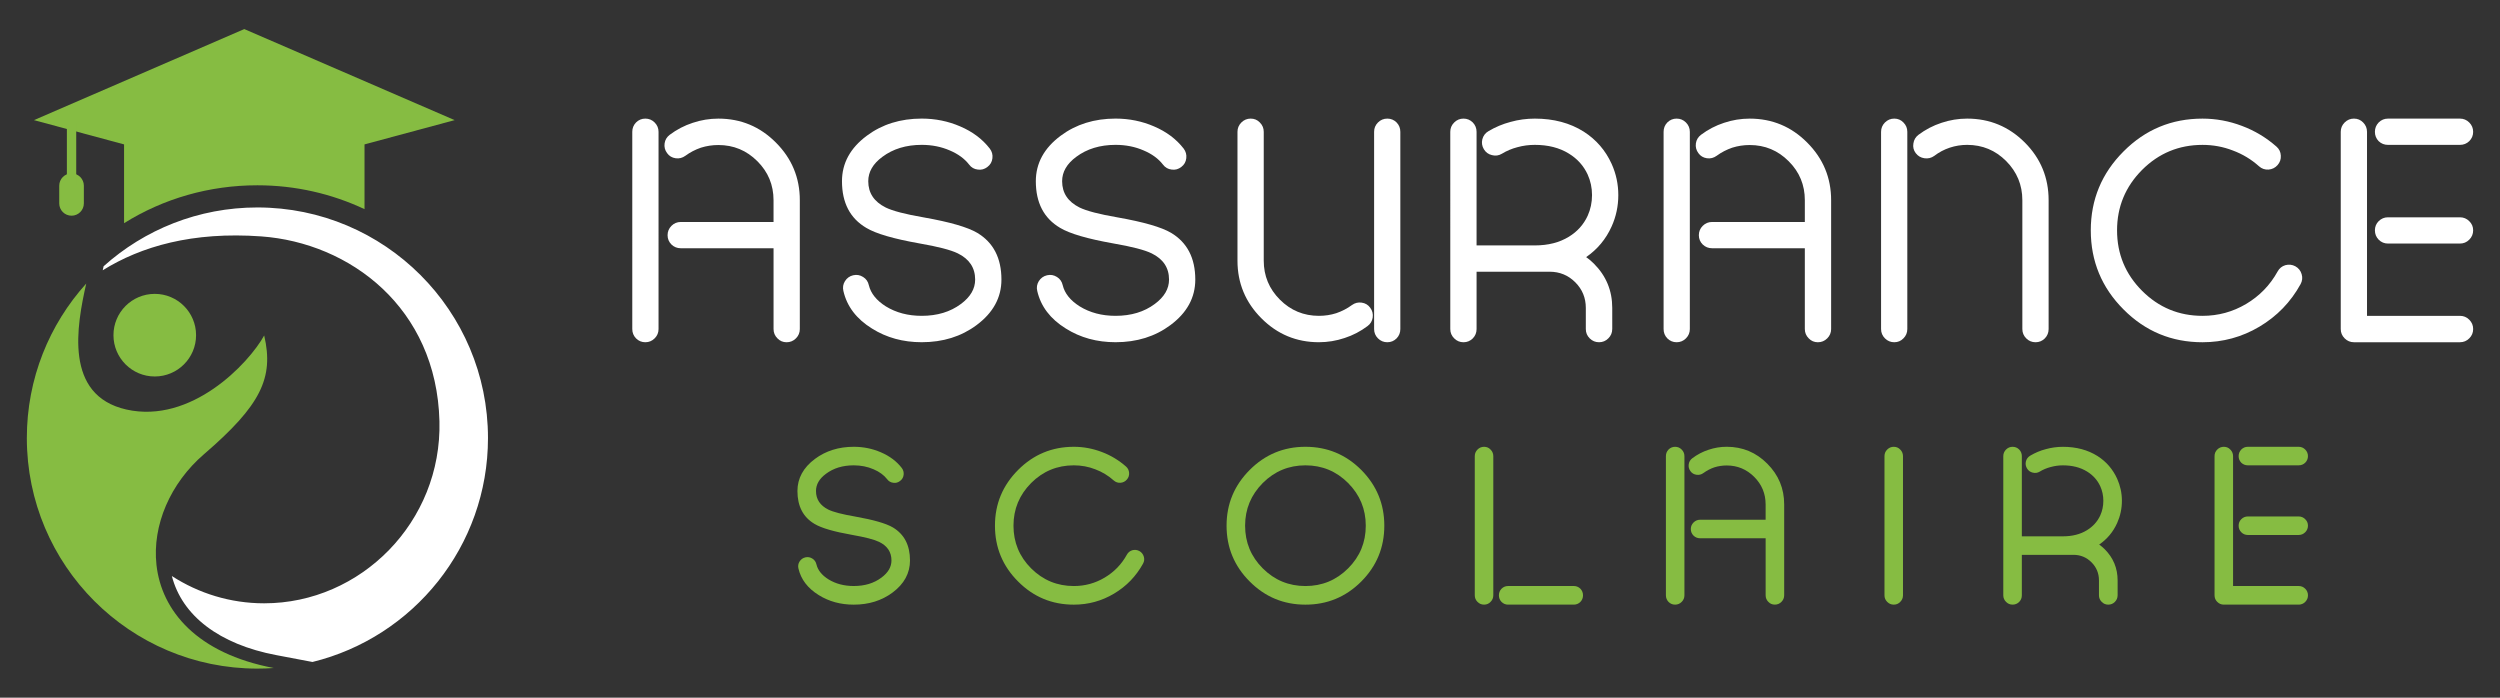
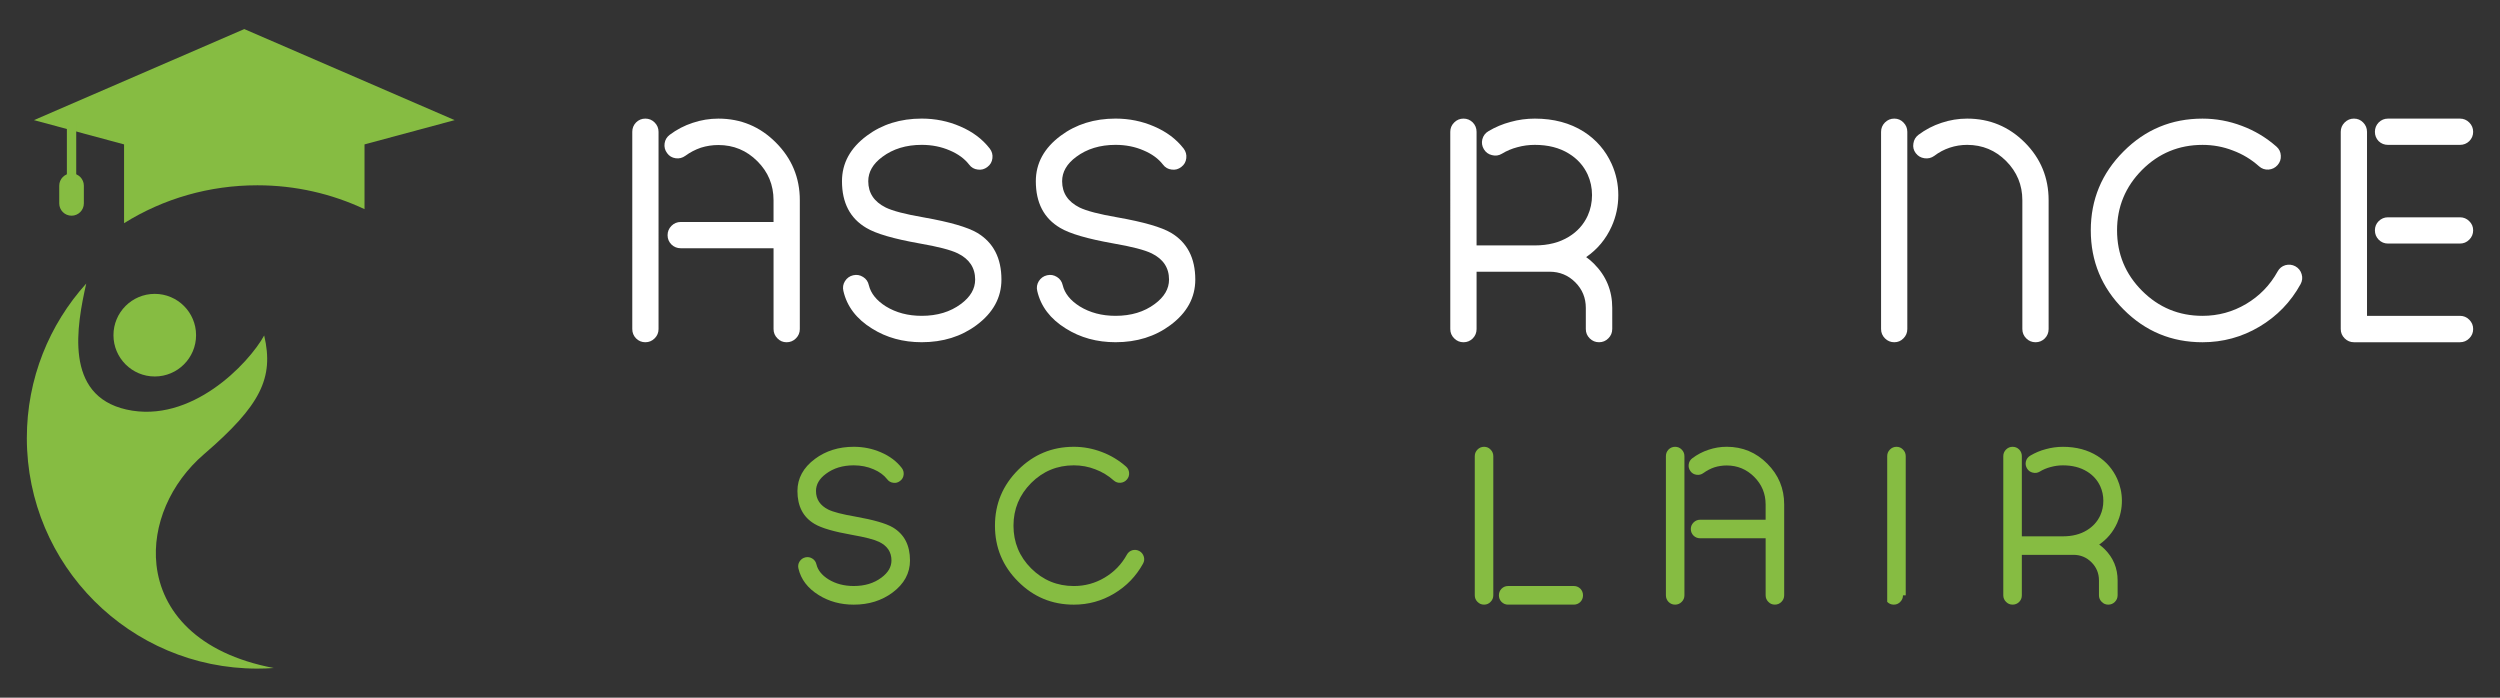
<svg xmlns="http://www.w3.org/2000/svg" version="1.1" id="Calque_1" x="0px" y="0px" width="215px" height="60px" viewBox="0 0 215 60" enable-background="new 0 0 215 60" xml:space="preserve">
  <rect x="0" y="0" width="215" height="60" fill="#333333" stroke="none" />
  <g>
    <g>
      <g>
        <g>
          <path fill="#FFFFFF" d="M56.635,28.297c0,0.313-0.112,0.58-0.335,0.802c-0.223,0.223-0.49,0.334-0.801,0.334      c-0.312,0-0.58-0.111-0.802-0.334c-0.214-0.222-0.321-0.489-0.321-0.802V11.338c0-0.314,0.107-0.579,0.321-0.804      c0.222-0.222,0.49-0.334,0.802-0.334c0.311,0,0.578,0.112,0.801,0.334c0.223,0.225,0.335,0.489,0.335,0.804V28.297z       M66.524,19.089v-1.871c0-1.31-0.463-2.43-1.391-3.354c-0.926-0.927-2.044-1.392-3.354-1.392c-0.517,0-1.016,0.078-1.497,0.227      c-0.49,0.169-0.935,0.401-1.335,0.695c-0.259,0.188-0.539,0.26-0.842,0.216c-0.313-0.046-0.558-0.192-0.734-0.441      c-0.187-0.25-0.26-0.53-0.215-0.843c0.044-0.302,0.192-0.547,0.442-0.735c0.604-0.454,1.265-0.797,1.978-1.029      c0.712-0.24,1.448-0.361,2.204-0.361c1.933,0,3.582,0.688,4.945,2.058c1.372,1.373,2.059,3.027,2.059,4.96v11.079      c0,0.313-0.112,0.58-0.334,0.802c-0.223,0.223-0.491,0.334-0.803,0.334s-0.574-0.111-0.787-0.334      c-0.224-0.222-0.335-0.489-0.335-0.802v-6.949h-7.979c-0.312,0-0.579-0.107-0.802-0.321c-0.222-0.222-0.333-0.49-0.333-0.801      c0-0.313,0.111-0.581,0.333-0.804c0.223-0.224,0.49-0.333,0.802-0.333H66.524z" />
          <path fill="#FFFFFF" d="M72.666,24.18c0.168-0.267,0.403-0.435,0.705-0.507c0.306-0.072,0.59-0.021,0.856,0.147      c0.261,0.161,0.426,0.395,0.494,0.709c0.171,0.702,0.654,1.309,1.458,1.817c0.883,0.544,1.911,0.815,3.087,0.815      c1.338,0,2.46-0.34,3.368-1.017c0.819-0.604,1.229-1.305,1.229-2.099c0-1.016-0.498-1.769-1.496-2.258      c-0.607-0.295-1.706-0.579-3.301-0.855c-2.219-0.394-3.743-0.838-4.57-1.338c-1.391-0.819-2.086-2.156-2.086-4.009      c0-1.55,0.712-2.855,2.138-3.915c1.317-0.981,2.892-1.472,4.718-1.472c1.178,0,2.278,0.226,3.303,0.669      c1.068,0.455,1.919,1.092,2.552,1.911c0.188,0.249,0.265,0.525,0.227,0.83c-0.034,0.31-0.178,0.559-0.428,0.747      c-0.25,0.196-0.526,0.273-0.829,0.227c-0.313-0.034-0.561-0.178-0.746-0.428c-0.394-0.508-0.944-0.912-1.659-1.215      c-0.738-0.322-1.546-0.482-2.419-0.482c-1.336,0-2.463,0.345-3.382,1.03c-0.809,0.596-1.215,1.294-1.215,2.098      c0,1.008,0.499,1.76,1.497,2.258c0.596,0.294,1.692,0.582,3.285,0.855c2.229,0.394,3.756,0.835,4.587,1.324      c1.39,0.829,2.084,2.17,2.084,4.022c0,1.55-0.714,2.855-2.14,3.915c-1.316,0.981-2.89,1.471-4.717,1.471      c-1.602,0-3.027-0.391-4.277-1.177c-1.336-0.826-2.155-1.905-2.458-3.233C72.461,24.722,72.504,24.439,72.666,24.18z" />
          <path fill="#FFFFFF" d="M89.337,24.18c0.17-0.267,0.403-0.435,0.709-0.507c0.302-0.072,0.587-0.021,0.854,0.147      c0.259,0.161,0.424,0.395,0.494,0.709c0.169,0.702,0.654,1.309,1.458,1.817c0.881,0.544,1.909,0.815,3.086,0.815      c1.337,0,2.46-0.34,3.369-1.017c0.82-0.604,1.23-1.305,1.23-2.099c0-1.016-0.499-1.769-1.498-2.258      c-0.607-0.295-1.706-0.579-3.303-0.855c-2.218-0.394-3.74-0.838-4.569-1.338c-1.39-0.819-2.086-2.156-2.086-4.009      c0-1.55,0.715-2.855,2.14-3.915c1.318-0.981,2.89-1.472,4.717-1.472c1.177,0,2.278,0.226,3.303,0.669      c1.068,0.455,1.919,1.092,2.554,1.911c0.187,0.249,0.262,0.525,0.225,0.83c-0.034,0.31-0.177,0.559-0.425,0.747      c-0.251,0.196-0.527,0.273-0.832,0.227c-0.312-0.034-0.56-0.178-0.747-0.428c-0.394-0.508-0.943-0.912-1.659-1.215      c-0.737-0.322-1.543-0.482-2.418-0.482c-1.336,0-2.462,0.345-3.382,1.03c-0.808,0.596-1.214,1.294-1.214,2.098      c0,1.008,0.499,1.76,1.494,2.258c0.599,0.294,1.695,0.582,3.29,0.855c2.226,0.394,3.755,0.835,4.584,1.324      c1.389,0.829,2.084,2.17,2.084,4.022c0,1.55-0.713,2.855-2.139,3.915c-1.318,0.981-2.891,1.471-4.718,1.471      c-1.603,0-3.028-0.391-4.277-1.177c-1.335-0.826-2.154-1.905-2.458-3.233C89.131,24.722,89.178,24.439,89.337,24.18z" />
-           <path fill="#FFFFFF" d="M117.104,26.026c0.309,0.044,0.555,0.19,0.734,0.438c0.186,0.251,0.257,0.53,0.214,0.843      c-0.046,0.305-0.192,0.551-0.443,0.735c-0.604,0.454-1.265,0.798-1.975,1.027c-0.716,0.241-1.449,0.362-2.206,0.362      c-1.935,0-3.582-0.687-4.946-2.057c-1.372-1.373-2.059-3.025-2.059-4.96V11.338c0-0.314,0.112-0.579,0.334-0.804      c0.223-0.222,0.491-0.334,0.802-0.334c0.313,0,0.577,0.112,0.788,0.334c0.225,0.225,0.335,0.489,0.335,0.804v11.078      c0,1.31,0.465,2.429,1.389,3.354c0.929,0.928,2.047,1.392,3.357,1.392c0.515,0,1.014-0.075,1.494-0.228      c0.491-0.17,0.938-0.402,1.338-0.695C116.519,26.051,116.799,25.982,117.104,26.026z M118.173,11.338      c0-0.314,0.109-0.579,0.332-0.804c0.223-0.222,0.491-0.334,0.804-0.334c0.312,0,0.579,0.112,0.801,0.334      c0.214,0.225,0.319,0.489,0.319,0.804v16.959c0,0.313-0.105,0.58-0.319,0.802c-0.222,0.223-0.489,0.334-0.801,0.334      c-0.313,0-0.581-0.111-0.804-0.334c-0.223-0.222-0.332-0.489-0.332-0.802V11.338z" />
          <path fill="#FFFFFF" d="M138.652,28.297c0,0.313-0.111,0.58-0.336,0.802c-0.22,0.223-0.488,0.334-0.799,0.334      c-0.313,0-0.579-0.111-0.804-0.334c-0.223-0.222-0.333-0.489-0.333-0.802v-1.817c0-0.863-0.303-1.6-0.909-2.205      s-1.34-0.907-2.204-0.907h-6.282v4.93c0,0.313-0.108,0.58-0.322,0.802c-0.225,0.223-0.489,0.334-0.803,0.334      c-0.309,0-0.578-0.111-0.799-0.334c-0.226-0.222-0.337-0.489-0.337-0.802V11.338c0-0.314,0.111-0.579,0.337-0.804      c0.221-0.222,0.49-0.334,0.799-0.334c0.313,0,0.578,0.112,0.803,0.334c0.214,0.225,0.322,0.489,0.322,0.804v9.768h5.013      c1.138,0,2.114-0.248,2.925-0.746c0.73-0.446,1.269-1.048,1.618-1.806c0.248-0.552,0.374-1.144,0.374-1.777      c0-0.623-0.126-1.213-0.374-1.764c-0.35-0.758-0.888-1.358-1.618-1.804c-0.811-0.502-1.787-0.75-2.925-0.75      c-0.519,0-1.018,0.067-1.5,0.2c-0.48,0.125-0.926,0.313-1.336,0.563c-0.266,0.16-0.551,0.201-0.855,0.119      c-0.302-0.07-0.533-0.24-0.694-0.506c-0.16-0.269-0.205-0.555-0.133-0.855c0.08-0.304,0.253-0.537,0.521-0.694      c0.596-0.358,1.235-0.625,1.912-0.803c0.676-0.189,1.37-0.282,2.086-0.282c1.619,0,3.025,0.375,4.209,1.124      c1.068,0.685,1.864,1.608,2.392,2.766c0.385,0.854,0.575,1.751,0.575,2.687c0,0.944-0.19,1.845-0.575,2.699      c-0.489,1.089-1.222,1.965-2.191,2.634c0.242,0.169,0.462,0.355,0.668,0.563c1.051,1.049,1.577,2.319,1.577,3.808V28.297z" />
-           <path fill="#FFFFFF" d="M145.326,28.297c0,0.313-0.113,0.58-0.333,0.802c-0.225,0.223-0.49,0.334-0.803,0.334      c-0.312,0-0.579-0.111-0.802-0.334c-0.214-0.222-0.319-0.489-0.319-0.802V11.338c0-0.314,0.105-0.579,0.319-0.804      c0.223-0.222,0.49-0.334,0.802-0.334c0.313,0,0.578,0.112,0.803,0.334c0.22,0.225,0.333,0.489,0.333,0.804V28.297z       M155.216,19.089v-1.871c0-1.31-0.462-2.43-1.391-3.354c-0.924-0.927-2.042-1.392-3.354-1.392c-0.519,0-1.015,0.078-1.494,0.227      c-0.49,0.169-0.938,0.401-1.339,0.695c-0.259,0.188-0.539,0.26-0.842,0.216c-0.314-0.046-0.558-0.192-0.735-0.441      c-0.185-0.25-0.259-0.53-0.214-0.843c0.044-0.302,0.192-0.547,0.441-0.735c0.604-0.454,1.266-0.797,1.978-1.029      c0.713-0.24,1.449-0.361,2.205-0.361c1.935,0,3.583,0.688,4.945,2.058c1.374,1.373,2.061,3.027,2.061,4.96v11.079      c0,0.313-0.113,0.58-0.336,0.802c-0.224,0.223-0.49,0.334-0.803,0.334s-0.574-0.111-0.787-0.334      c-0.223-0.222-0.336-0.489-0.336-0.802v-6.949h-7.977c-0.313,0-0.579-0.107-0.804-0.321c-0.223-0.222-0.334-0.49-0.334-0.801      c0-0.313,0.111-0.581,0.334-0.804c0.225-0.224,0.491-0.333,0.804-0.333H155.216z" />
          <path fill="#FFFFFF" d="M164.029,28.297c0,0.313-0.109,0.58-0.333,0.802c-0.214,0.223-0.478,0.334-0.788,0.334      c-0.313,0-0.578-0.111-0.803-0.334c-0.221-0.222-0.333-0.489-0.333-0.802V11.338c0-0.314,0.112-0.579,0.333-0.804      c0.225-0.222,0.489-0.334,0.803-0.334c0.311,0,0.574,0.112,0.788,0.334c0.224,0.225,0.333,0.489,0.333,0.804V28.297z       M165.5,13.61c-0.311-0.046-0.56-0.192-0.748-0.441c-0.187-0.25-0.252-0.526-0.2-0.83c0.043-0.311,0.191-0.56,0.44-0.748      c0.607-0.454,1.266-0.797,1.979-1.029c0.712-0.24,1.448-0.361,2.205-0.361c1.935,0,3.587,0.688,4.96,2.058      c1.362,1.365,2.045,3.017,2.045,4.96v11.079c0,0.313-0.108,0.58-0.322,0.802c-0.223,0.223-0.49,0.334-0.803,0.334      c-0.312,0-0.579-0.111-0.801-0.334c-0.223-0.222-0.333-0.489-0.333-0.802V17.218c0-1.31-0.465-2.435-1.394-3.369      c-0.924-0.926-2.042-1.39-3.353-1.39c-0.517,0-1.013,0.081-1.495,0.24c-0.481,0.16-0.929,0.396-1.339,0.711      C166.094,13.587,165.813,13.654,165.5,13.61z" />
          <path fill="#FFFFFF" d="M196.54,22.805c0.302-0.08,0.588-0.049,0.857,0.093c0.274,0.152,0.458,0.379,0.546,0.682      c0.089,0.295,0.057,0.579-0.093,0.856c-0.847,1.54-2.028,2.76-3.544,3.661c-1.505,0.891-3.136,1.336-4.891,1.336      c-2.654,0-4.918-0.938-6.789-2.819c-1.879-1.88-2.818-4.148-2.818-6.805c0-2.644,0.939-4.908,2.818-6.788      c1.871-1.88,4.135-2.82,6.789-2.82c1.168,0,2.298,0.21,3.395,0.627c1.097,0.41,2.084,1.005,2.967,1.78      c0.233,0.204,0.359,0.462,0.374,0.774c0.02,0.313-0.075,0.582-0.28,0.816c-0.205,0.232-0.463,0.359-0.775,0.386      c-0.312,0.019-0.584-0.074-0.814-0.279c-0.667-0.598-1.421-1.052-2.259-1.363c-0.827-0.322-1.697-0.482-2.606-0.482      c-2.032,0-3.764,0.719-5.198,2.151c-1.434,1.443-2.152,3.178-2.152,5.198c0,2.033,0.719,3.767,2.152,5.201      c1.435,1.435,3.166,2.152,5.198,2.152c1.345,0,2.593-0.34,3.742-1.017c1.157-0.687,2.063-1.616,2.713-2.794      C196.023,23.075,196.244,22.895,196.54,22.805z" />
          <path fill="#FFFFFF" d="M211.557,27.162c0.31,0,0.579,0.11,0.8,0.334c0.224,0.223,0.335,0.49,0.335,0.801      c0,0.313-0.111,0.58-0.335,0.802c-0.221,0.223-0.49,0.334-0.8,0.334h-9.117c-0.312,0-0.578-0.111-0.801-0.334      c-0.223-0.222-0.335-0.489-0.335-0.802V11.338c0-0.314,0.112-0.579,0.335-0.804c0.223-0.222,0.489-0.334,0.801-0.334      c0.313,0,0.575,0.112,0.791,0.334c0.221,0.225,0.332,0.489,0.332,0.804v15.824H211.557z M205.368,10.2      c-0.313,0-0.579,0.112-0.804,0.334c-0.214,0.225-0.322,0.489-0.322,0.804c0,0.313,0.108,0.579,0.322,0.802      c0.225,0.214,0.49,0.319,0.804,0.319h6.188c0.31,0,0.579-0.105,0.8-0.319c0.224-0.223,0.335-0.489,0.335-0.802      c0-0.314-0.111-0.579-0.335-0.804c-0.221-0.222-0.49-0.334-0.8-0.334H205.368z M205.368,18.688c-0.313,0-0.579,0.11-0.804,0.333      c-0.214,0.214-0.322,0.478-0.322,0.787c0,0.314,0.108,0.581,0.322,0.804c0.225,0.224,0.49,0.334,0.804,0.334h6.188      c0.31,0,0.579-0.11,0.8-0.334c0.224-0.223,0.335-0.489,0.335-0.804c0-0.31-0.111-0.573-0.335-0.787      c-0.221-0.223-0.49-0.333-0.8-0.333H205.368z" />
        </g>
      </g>
      <g>
        <path fill="#86BC42" d="M68.76,48.293c0.12-0.188,0.286-0.308,0.5-0.36c0.215-0.049,0.416-0.014,0.604,0.105     c0.183,0.114,0.299,0.28,0.35,0.5c0.119,0.496,0.462,0.925,1.028,1.283c0.621,0.384,1.35,0.576,2.181,0.576     c0.943,0,1.733-0.238,2.377-0.719c0.577-0.427,0.866-0.92,0.866-1.48c0-0.718-0.353-1.249-1.056-1.593     c-0.428-0.207-1.203-0.409-2.33-0.605c-1.565-0.276-2.642-0.59-3.228-0.943c-0.98-0.577-1.472-1.521-1.472-2.829     c0-1.095,0.504-2.017,1.51-2.765c0.932-0.691,2.041-1.039,3.332-1.039c0.829,0,1.606,0.158,2.33,0.473     c0.753,0.321,1.354,0.771,1.801,1.35c0.132,0.175,0.184,0.37,0.159,0.583c-0.025,0.222-0.125,0.397-0.302,0.529     c-0.175,0.139-0.371,0.192-0.583,0.16c-0.22-0.024-0.397-0.125-0.529-0.302c-0.278-0.358-0.667-0.645-1.17-0.858     c-0.521-0.227-1.091-0.34-1.706-0.34c-0.946,0-1.741,0.242-2.388,0.727c-0.573,0.423-0.859,0.915-0.859,1.482     c0,0.709,0.353,1.242,1.057,1.595c0.421,0.207,1.194,0.409,2.321,0.602c1.57,0.278,2.65,0.59,3.235,0.935     c0.98,0.586,1.471,1.532,1.471,2.84c0,1.096-0.501,2.016-1.509,2.767C75.818,51.656,74.709,52,73.422,52     c-1.135,0-2.14-0.277-3.021-0.828c-0.943-0.587-1.521-1.348-1.736-2.284C68.616,48.676,68.646,48.477,68.76,48.293z" />
        <path fill="#86BC42" d="M97.377,47.32c0.216-0.056,0.417-0.033,0.604,0.067c0.194,0.107,0.323,0.269,0.386,0.48     c0.063,0.209,0.042,0.409-0.066,0.605c-0.599,1.087-1.43,1.947-2.499,2.583C94.74,51.686,93.589,52,92.35,52     c-1.874,0-3.473-0.663-4.792-1.99c-1.328-1.326-1.991-2.927-1.991-4.801c0-1.869,0.663-3.466,1.991-4.795     c1.319-1.325,2.918-1.99,4.792-1.99c0.823,0,1.621,0.149,2.396,0.443c0.773,0.289,1.471,0.709,2.093,1.256     c0.164,0.146,0.25,0.327,0.266,0.547c0.013,0.222-0.054,0.414-0.199,0.576c-0.144,0.164-0.325,0.256-0.548,0.272     c-0.218,0.015-0.412-0.054-0.574-0.197c-0.471-0.421-1.003-0.742-1.594-0.963c-0.585-0.227-1.198-0.34-1.84-0.34     c-1.434,0-2.658,0.508-3.672,1.521c-1.011,1.02-1.518,2.242-1.518,3.67c0,1.434,0.507,2.657,1.518,3.67     c1.014,1.01,2.238,1.519,3.672,1.519c0.949,0,1.829-0.238,2.641-0.719c0.818-0.483,1.458-1.141,1.915-1.97     C97.014,47.513,97.17,47.385,97.377,47.32z" />
-         <path fill="#86BC42" d="M117.07,40.414c1.32,1.329,1.981,2.926,1.981,4.795c0,1.874-0.661,3.475-1.981,4.801     c-1.327,1.327-2.927,1.99-4.802,1.99c-1.874,0-3.473-0.663-4.792-1.99c-1.328-1.326-1.991-2.927-1.991-4.801     c0-1.869,0.663-3.466,1.991-4.795c1.319-1.325,2.918-1.99,4.792-1.99C114.144,38.424,115.743,39.089,117.07,40.414z      M112.269,40.019c-1.434,0-2.658,0.508-3.671,1.521c-1.012,1.02-1.519,2.242-1.519,3.67c0,1.434,0.507,2.657,1.519,3.67     c1.013,1.01,2.237,1.519,3.671,1.519s2.656-0.509,3.669-1.519c1.013-1.013,1.518-2.236,1.518-3.67c0-1.428-0.505-2.65-1.518-3.67     C114.925,40.526,113.702,40.019,112.269,40.019z" />
        <path fill="#86BC42" d="M128.424,51.198c0,0.222-0.08,0.408-0.238,0.565c-0.148,0.158-0.334,0.236-0.555,0.236     c-0.22,0-0.408-0.078-0.565-0.236c-0.158-0.157-0.235-0.344-0.235-0.565V39.227c0-0.219,0.077-0.408,0.235-0.566     c0.157-0.158,0.346-0.236,0.565-0.236c0.221,0,0.406,0.078,0.555,0.236c0.158,0.158,0.238,0.348,0.238,0.566V51.198z      M135.349,50.397c0.219,0,0.408,0.078,0.566,0.234c0.148,0.157,0.224,0.348,0.224,0.566c0,0.222-0.075,0.408-0.224,0.565     c-0.158,0.158-0.348,0.236-0.566,0.236h-5.652c-0.219,0-0.408-0.078-0.566-0.236c-0.149-0.157-0.225-0.344-0.225-0.565     c0-0.219,0.075-0.409,0.225-0.566c0.158-0.156,0.348-0.234,0.566-0.234H135.349z" />
        <path fill="#86BC42" d="M144.861,51.198c0,0.222-0.08,0.408-0.237,0.565c-0.157,0.158-0.346,0.236-0.565,0.236     c-0.219,0-0.408-0.078-0.566-0.236c-0.148-0.157-0.225-0.344-0.225-0.565V39.227c0-0.219,0.076-0.408,0.225-0.566     c0.158-0.158,0.348-0.236,0.566-0.236c0.22,0,0.408,0.078,0.565,0.236s0.237,0.348,0.237,0.566V51.198z M151.843,44.698v-1.321     c0-0.924-0.328-1.713-0.982-2.367c-0.654-0.653-1.445-0.98-2.366-0.98c-0.365,0-0.719,0.054-1.059,0.16     c-0.346,0.12-0.658,0.284-0.941,0.491c-0.184,0.132-0.382,0.181-0.596,0.148c-0.221-0.029-0.394-0.133-0.521-0.31     c-0.129-0.177-0.181-0.373-0.147-0.595c0.029-0.214,0.135-0.387,0.311-0.517c0.427-0.322,0.892-0.564,1.396-0.729     c0.503-0.169,1.022-0.256,1.558-0.256c1.362,0,2.528,0.484,3.489,1.453c0.97,0.97,1.454,2.135,1.454,3.5v7.821     c0,0.222-0.081,0.408-0.236,0.565c-0.157,0.158-0.345,0.236-0.567,0.236c-0.218,0-0.406-0.078-0.558-0.236     c-0.155-0.157-0.233-0.344-0.233-0.565v-4.905h-5.632c-0.223,0-0.41-0.076-0.568-0.226c-0.156-0.158-0.235-0.347-0.235-0.566     c0-0.222,0.079-0.408,0.235-0.566c0.158-0.157,0.346-0.236,0.568-0.236H151.843z" />
-         <path fill="#86BC42" d="M163.657,51.198c0,0.222-0.079,0.408-0.237,0.565c-0.149,0.158-0.334,0.236-0.556,0.236     c-0.22,0-0.407-0.078-0.564-0.236c-0.158-0.157-0.235-0.344-0.235-0.565V39.227c0-0.219,0.077-0.408,0.235-0.566     c0.157-0.158,0.345-0.236,0.564-0.236c0.222,0,0.406,0.078,0.556,0.236c0.158,0.158,0.237,0.348,0.237,0.566V51.198z" />
+         <path fill="#86BC42" d="M163.657,51.198c0,0.222-0.079,0.408-0.237,0.565c-0.149,0.158-0.334,0.236-0.556,0.236     c-0.22,0-0.407-0.078-0.564-0.236V39.227c0-0.219,0.077-0.408,0.235-0.566     c0.157-0.158,0.345-0.236,0.564-0.236c0.222,0,0.406,0.078,0.556,0.236c0.158,0.158,0.237,0.348,0.237,0.566V51.198z" />
        <path fill="#86BC42" d="M182.114,51.198c0,0.222-0.079,0.408-0.236,0.565c-0.156,0.158-0.347,0.236-0.564,0.236     c-0.223,0-0.41-0.078-0.565-0.236c-0.158-0.157-0.238-0.344-0.238-0.565v-1.282c0-0.61-0.214-1.13-0.642-1.557     c-0.428-0.429-0.945-0.643-1.557-0.643h-4.434v3.481c0,0.222-0.074,0.408-0.226,0.565c-0.158,0.158-0.347,0.236-0.566,0.236     c-0.221,0-0.41-0.078-0.566-0.236c-0.156-0.157-0.237-0.344-0.237-0.565V39.227c0-0.219,0.081-0.408,0.237-0.566     s0.346-0.236,0.566-0.236c0.22,0,0.408,0.078,0.566,0.236c0.151,0.158,0.226,0.348,0.226,0.566v6.897h3.538     c0.806,0,1.494-0.176,2.066-0.529c0.514-0.315,0.896-0.739,1.143-1.273c0.175-0.391,0.263-0.809,0.263-1.256     c0-0.44-0.088-0.854-0.263-1.243c-0.246-0.535-0.629-0.961-1.143-1.275c-0.572-0.352-1.261-0.528-2.066-0.528     c-0.365,0-0.716,0.049-1.056,0.143c-0.34,0.088-0.654,0.219-0.944,0.396c-0.188,0.112-0.389,0.141-0.605,0.085     c-0.213-0.05-0.374-0.169-0.489-0.359c-0.113-0.188-0.146-0.391-0.095-0.604c0.056-0.214,0.179-0.377,0.368-0.491     c0.422-0.251,0.87-0.441,1.351-0.565c0.477-0.133,0.967-0.199,1.471-0.199c1.144,0,2.134,0.266,2.972,0.794     c0.756,0.484,1.316,1.136,1.688,1.953c0.271,0.604,0.406,1.235,0.406,1.895c0,0.666-0.135,1.302-0.406,1.907     c-0.346,0.768-0.861,1.387-1.548,1.857c0.172,0.119,0.327,0.253,0.473,0.397c0.742,0.741,1.113,1.638,1.113,2.688V51.198z" />
-         <path fill="#86BC42" d="M197.685,50.397c0.22,0,0.408,0.078,0.565,0.234c0.156,0.157,0.235,0.348,0.235,0.566     c0,0.222-0.079,0.408-0.235,0.565c-0.157,0.158-0.346,0.236-0.565,0.236h-6.435c-0.219,0-0.408-0.078-0.566-0.236     c-0.158-0.157-0.233-0.344-0.233-0.565V39.227c0-0.219,0.075-0.408,0.233-0.566s0.348-0.236,0.566-0.236     c0.222,0,0.406,0.078,0.557,0.236c0.157,0.158,0.237,0.348,0.237,0.566v11.171H197.685z M193.315,38.424     c-0.22,0-0.407,0.078-0.565,0.236c-0.151,0.158-0.227,0.348-0.227,0.566c0,0.22,0.075,0.409,0.227,0.566     c0.158,0.151,0.346,0.226,0.565,0.226h4.369c0.22,0,0.408-0.074,0.565-0.226c0.156-0.157,0.235-0.347,0.235-0.566     c0-0.219-0.079-0.408-0.235-0.566c-0.157-0.158-0.346-0.236-0.565-0.236H193.315z M193.315,44.415     c-0.22,0-0.407,0.079-0.565,0.237c-0.151,0.15-0.227,0.335-0.227,0.557c0,0.219,0.075,0.409,0.227,0.563     c0.158,0.158,0.346,0.236,0.565,0.236h4.369c0.22,0,0.408-0.078,0.565-0.236c0.156-0.154,0.235-0.345,0.235-0.563     c0-0.222-0.079-0.406-0.235-0.557c-0.157-0.158-0.346-0.237-0.565-0.237H193.315z" />
      </g>
    </g>
    <g>
      <g>
        <path fill="#86BC42" d="M23.546,57.449c-0.466,0.033-0.936,0.051-1.41,0.051c-10.951,0-19.828-8.879-19.828-19.83     c0-5.111,1.933-9.769,5.109-13.286c-0.819,3.638-1.927,9.621,3.45,10.835c5.573,1.256,10.508-3.936,11.853-6.368     c0.852,3.649-0.288,6.004-5.174,10.208c-2.903,2.497-4.464,6.118-4.089,9.521v0.002C13.893,52.537,16.944,56.198,23.546,57.449z" />
        <g>
-           <path fill="#FFFFFF" d="M22.136,17.841c-5.083,0-9.718,1.912-13.225,5.057l-0.078,0.347c3.303-2.056,7.723-3.341,13.631-2.915      c7.595,0.547,15.083,6.106,15.328,15.899c0.216,8.643-6.75,15.656-15.074,15.656c-2.915,0-5.635-0.859-7.939-2.346      c0.882,3.422,4.087,5.873,8.978,6.8l3.115,0.591c8.664-2.123,15.094-9.941,15.094-19.26      C41.966,26.72,33.087,17.841,22.136,17.841z" />
-         </g>
+           </g>
        <circle fill="#86BC42" cx="13.31" cy="28.825" r="3.552" />
        <g>
          <path fill="#86BC42" d="M39.099,10.331l-7.75,2.087v5.569c-2.799-1.317-5.922-2.052-9.213-2.052      c-4.127,0-8.063,1.135-11.466,3.258v-6.775l-7.75-2.087L21.009,2.5L39.099,10.331z" />
          <g>
            <path fill="#86BC42" d="M6.153,18.55c-0.585,0-1.059-0.474-1.059-1.058v-1.521c0-0.584,0.474-1.06,1.059-1.06       s1.059,0.476,1.059,1.06v1.521C7.212,18.076,6.738,18.55,6.153,18.55z" />
          </g>
          <g>
            <rect x="5.751" y="10.56" fill="#86BC42" width="0.805" height="5.411" />
          </g>
        </g>
      </g>
    </g>
  </g>
</svg>